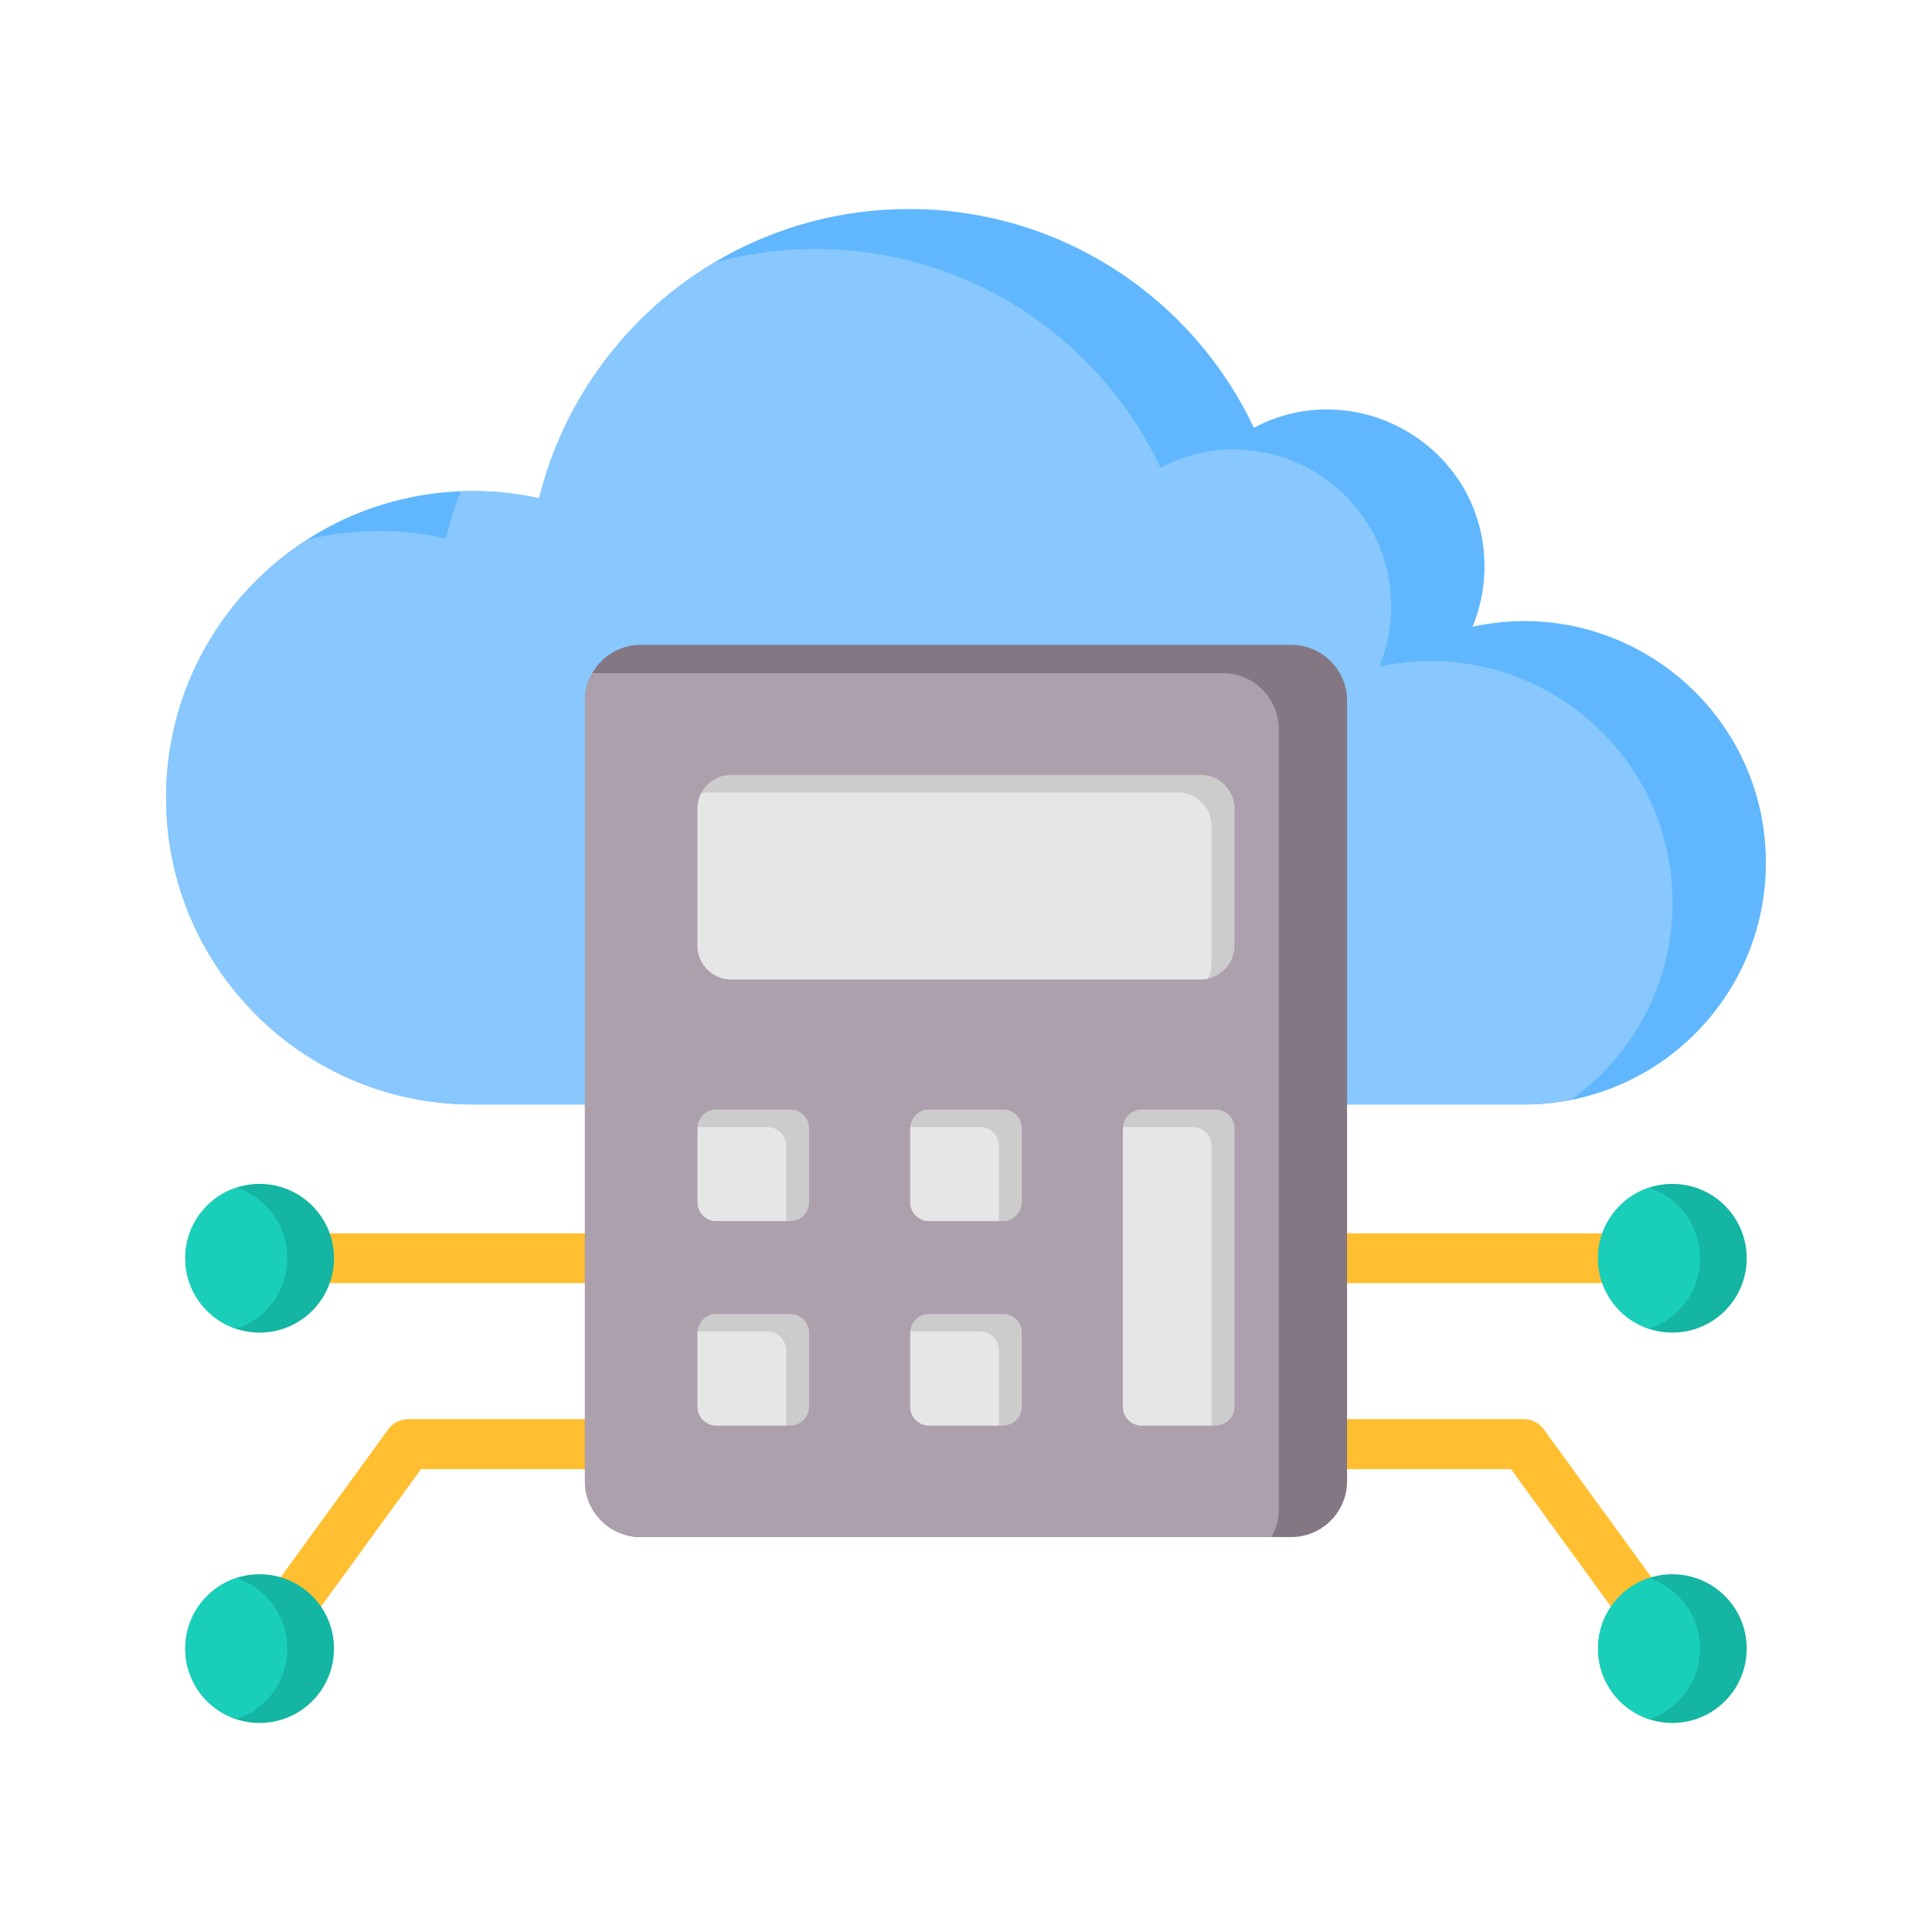
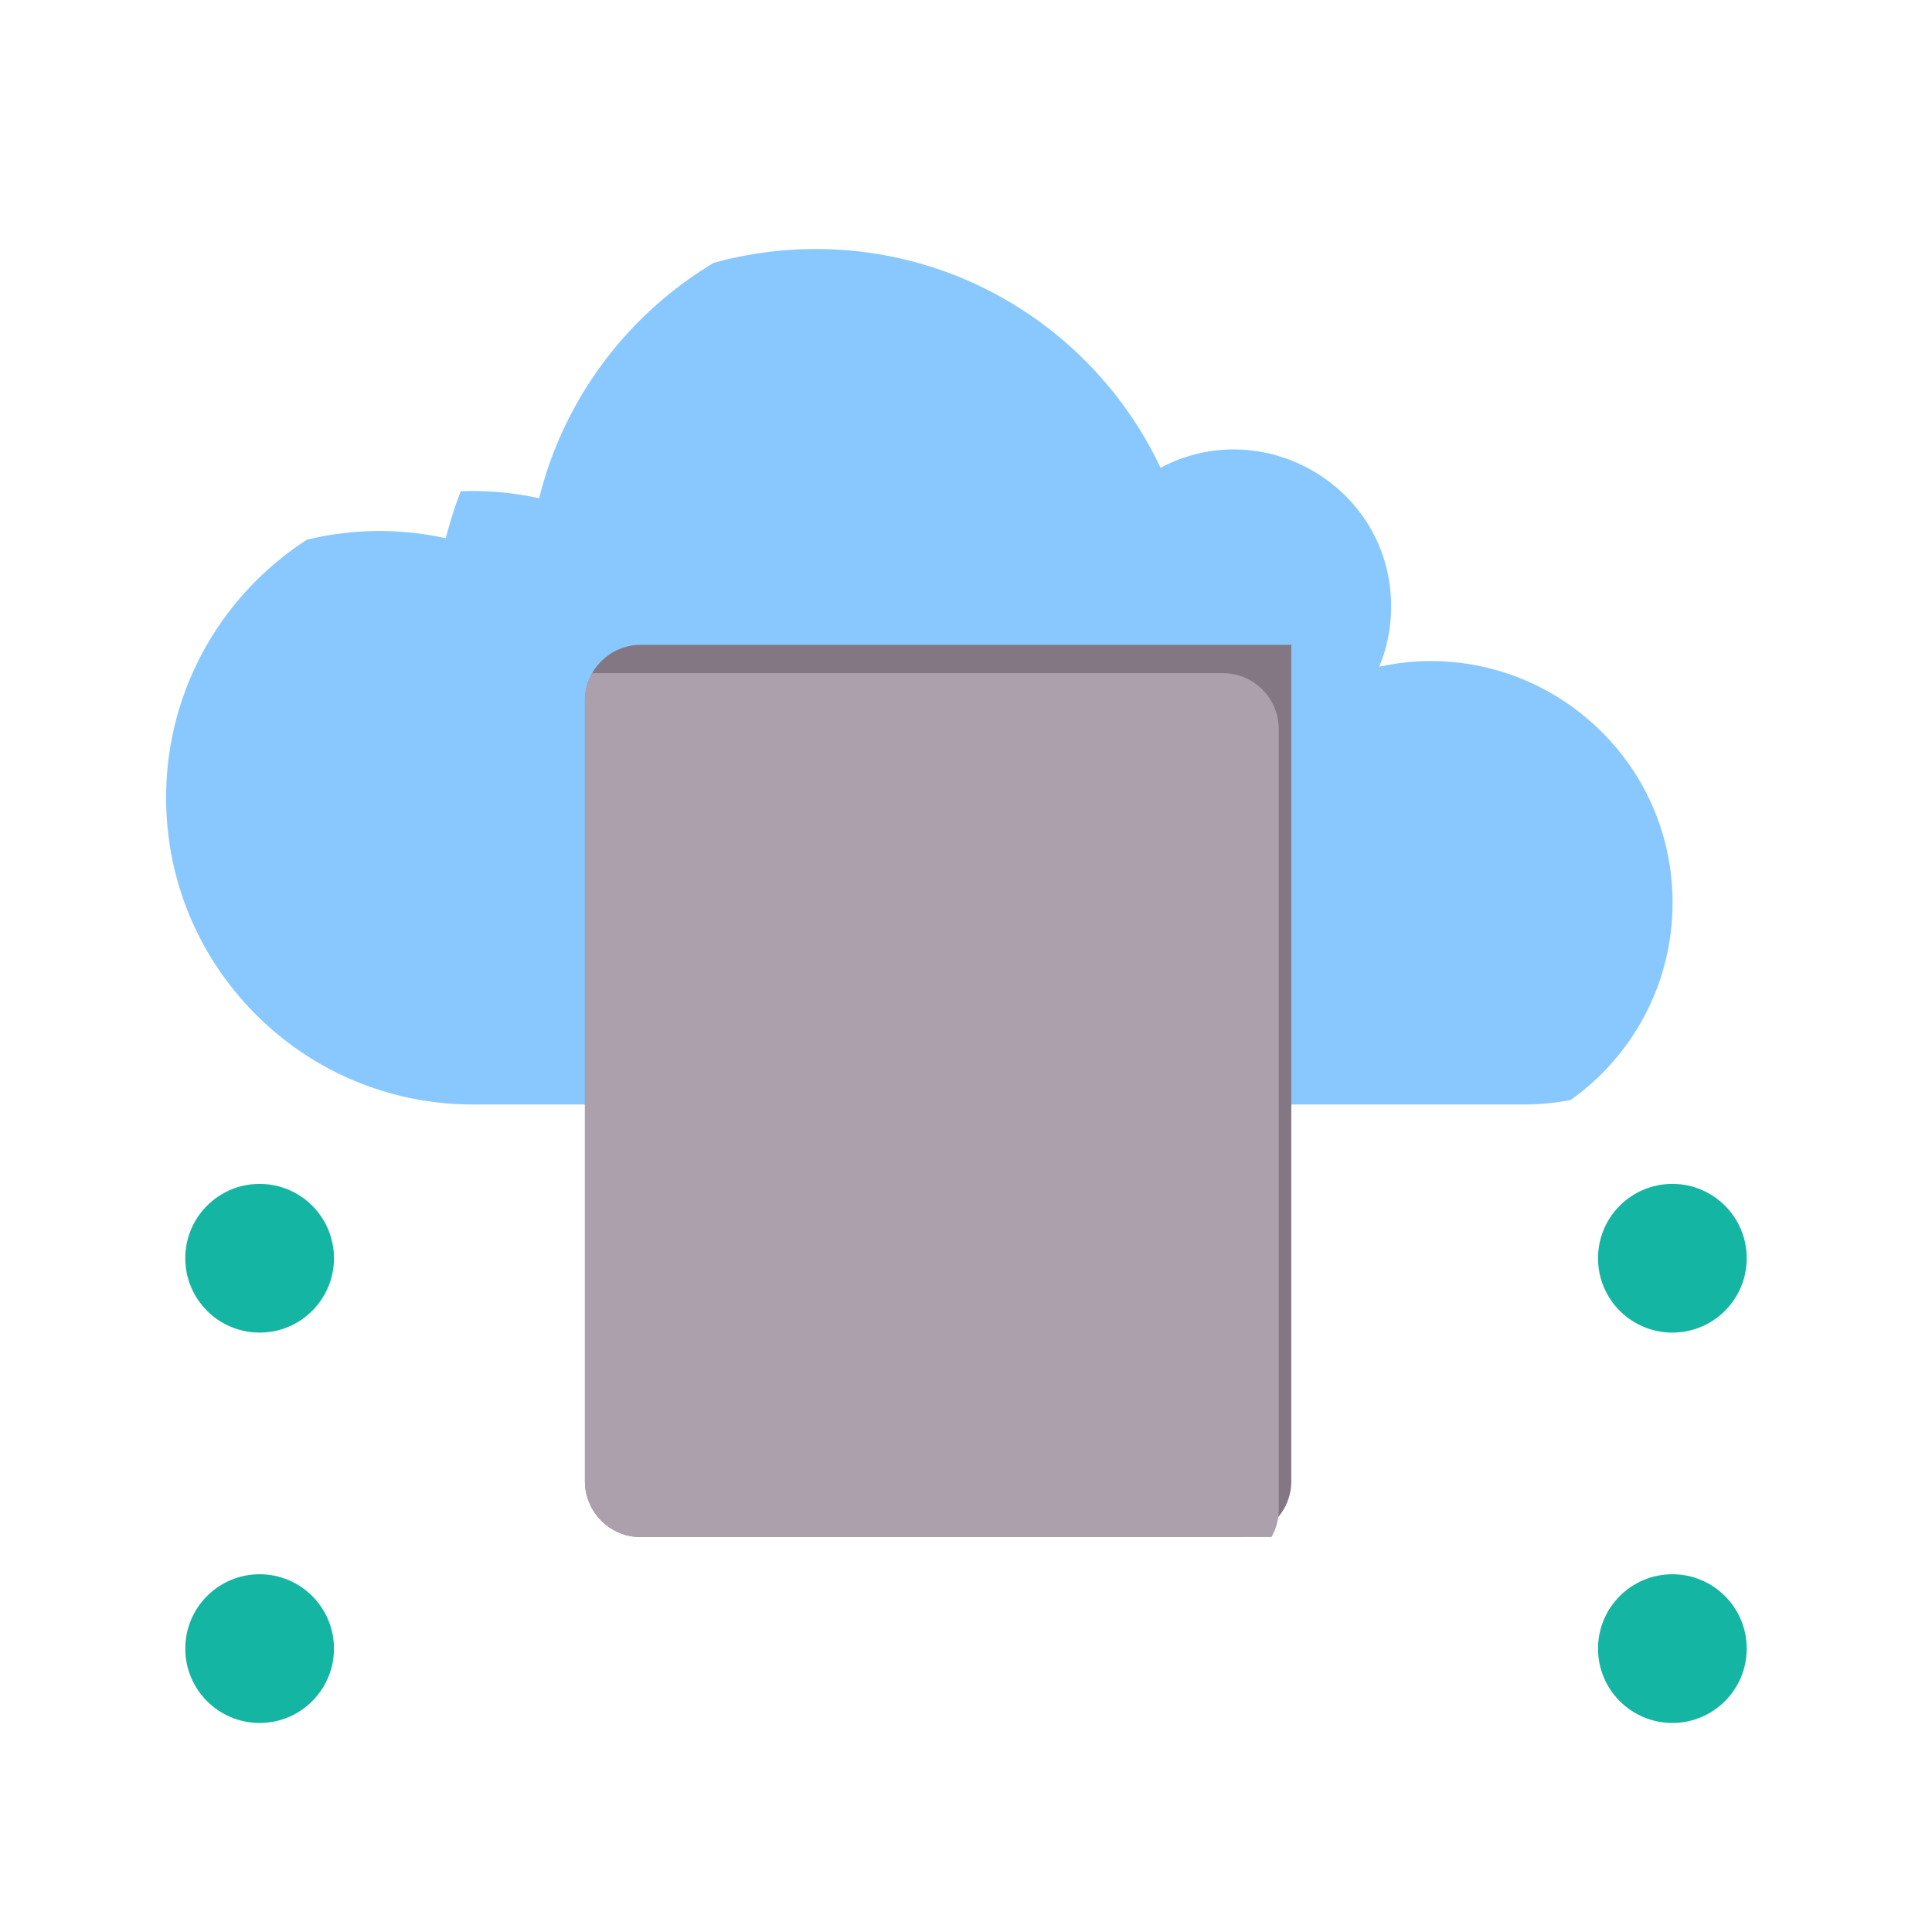
<svg xmlns="http://www.w3.org/2000/svg" version="1.1" width="512" height="512" x="0" y="0" viewBox="0 0 500 500" style="enable-background:new 0 0 512 512" xml:space="preserve" class="">
  <g>
    <g fill-rule="evenodd" clip-rule="evenodd">
-       <path fill="#ffbf31" d="M67.192 319.187h105.836v12.888H67.192zm365.616 12.888H326.972v-12.888h105.836zm-5.231 98.372-36.538-50.239h-59.257V367.27h62.539v.009a6.45 6.45 0 0 1 5.231 2.669l38.486 52.918zm-365.615-7.581 38.486-52.918a6.448 6.448 0 0 1 5.231-2.669v-.009h62.54v12.938h-59.257l-36.538 50.239z" opacity="1" data-original="#ffbf31" />
-       <path fill="#60b7fe" d="M122.368 127.082a79.67 79.67 0 0 1 17.162 1.866c10.638-42.981 49.459-74.847 95.728-74.847 39.441 0 73.468 23.156 89.244 56.611 26.721-14.187 59.675 5.04 59.675 35.919 0 5.514-1.1 10.771-3.09 15.566 38.888-8.478 75.922 21.058 75.922 61.099 0 34.54-28 62.539-62.539 62.539H122.368c-43.839 0-79.377-35.538-79.377-79.377 0-43.838 35.538-79.376 79.377-79.376z" opacity="1" data-original="#60b7fe" />
      <path fill="#88c8fe" d="M122.368 127.082a79.67 79.67 0 0 1 17.162 1.866c6.39-25.817 22.951-47.621 45.184-60.92a98.693 98.693 0 0 1 26.392-3.577c39.441 0 73.468 23.156 89.244 56.611 26.721-14.187 59.675 5.04 59.675 35.919 0 5.514-1.1 10.771-3.09 15.566 38.888-8.478 75.922 21.058 75.922 61.099 0 21.067-10.417 39.701-26.381 51.033a62.828 62.828 0 0 1-12.007 1.156H122.368c-43.839 0-79.377-35.538-79.377-79.377 0-28.032 14.531-52.671 36.472-66.792a79.546 79.546 0 0 1 18.754-2.234 79.67 79.67 0 0 1 17.162 1.866 97.941 97.941 0 0 1 3.866-12.15 82.973 82.973 0 0 1 3.123-.066z" opacity="1" data-original="#88c8fe" />
      <path fill="#14b5a2" d="M432.808 407.413c-10.627 0-19.243 8.616-19.243 19.243s8.615 19.243 19.243 19.243c10.627 0 19.243-8.615 19.243-19.243-.001-10.627-8.616-19.243-19.243-19.243zM67.192 306.389c10.627 0 19.243 8.615 19.243 19.243 0 10.627-8.615 19.243-19.243 19.243-10.627 0-19.243-8.615-19.243-19.243.001-10.628 8.616-19.243 19.243-19.243zm0 101.024c10.627 0 19.243 8.616 19.243 19.243s-8.615 19.243-19.243 19.243c-10.627 0-19.243-8.615-19.243-19.243.001-10.627 8.616-19.243 19.243-19.243zm365.616-101.024c-10.627 0-19.243 8.615-19.243 19.243 0 10.627 8.615 19.243 19.243 19.243 10.627 0 19.243-8.615 19.243-19.243-.001-10.628-8.616-19.243-19.243-19.243z" opacity="1" data-original="#14b5a2" />
-       <path fill="#19cfba" d="M426.77 408.381c-7.67 2.532-13.205 9.757-13.205 18.275s5.535 15.743 13.205 18.275c7.67-2.533 13.205-9.757 13.205-18.275s-5.535-15.743-13.205-18.275zM61.155 307.356c7.67 2.532 13.205 9.757 13.205 18.275s-5.535 15.743-13.205 18.275c-7.67-2.533-13.205-9.757-13.205-18.275s5.535-15.742 13.205-18.275zm0 101.025c7.67 2.532 13.205 9.757 13.205 18.275s-5.535 15.743-13.205 18.275c-7.67-2.533-13.205-9.757-13.205-18.275s5.535-15.743 13.205-18.275zm365.615-64.474c7.67-2.533 13.205-9.757 13.205-18.275s-5.535-15.743-13.205-18.275c-7.67 2.532-13.205 9.757-13.205 18.275s5.535 15.742 13.205 18.275z" opacity="1" data-original="#19cfba" class="" />
-       <path fill="#847784" d="M165.812 166.877h168.376c7.938 0 14.432 6.494 14.432 14.432V383.36c0 7.938-6.494 14.432-14.432 14.432H165.812c-7.938 0-14.432-6.494-14.432-14.432V181.309c0-7.938 6.494-14.432 14.432-14.432z" opacity="1" data-original="#847784" />
+       <path fill="#847784" d="M165.812 166.877h168.376V383.36c0 7.938-6.494 14.432-14.432 14.432H165.812c-7.938 0-14.432-6.494-14.432-14.432V181.309c0-7.938 6.494-14.432 14.432-14.432z" opacity="1" data-original="#847784" />
      <path fill="#ada0ad" d="M329.057 397.792H165.812c-7.938 0-14.432-6.494-14.432-14.432V181.309c0-2.576.685-5 1.88-7.1h163.245c7.938 0 14.432 6.494 14.432 14.432v202.051c.001 2.576-.684 5-1.88 7.1z" opacity="1" data-original="#ada0ad" />
-       <path fill="#cccccc" d="M185.371 287.145h19.162a4.866 4.866 0 0 1 4.851 4.852v19.161a4.865 4.865 0 0 1-4.851 4.851h-19.162a4.865 4.865 0 0 1-4.851-4.851v-19.161a4.866 4.866 0 0 1 4.851-4.852zm3.85-33.675H310.78c4.786 0 8.701-3.915 8.701-8.701v-35.516c0-4.786-3.915-8.701-8.701-8.701H189.221c-4.786 0-8.701 3.915-8.701 8.701v35.516c0 4.786 3.915 8.701 8.701 8.701zm130.259 91.445v19.161a4.865 4.865 0 0 1-4.851 4.851h-19.162a4.865 4.865 0 0 1-4.851-4.851v-72.08a4.865 4.865 0 0 1 4.851-4.851h19.162a4.865 4.865 0 0 1 4.851 4.851zm-79.061-57.77h19.162a4.865 4.865 0 0 1 4.851 4.852v19.161a4.865 4.865 0 0 1-4.851 4.851h-19.162a4.865 4.865 0 0 1-4.851-4.851v-19.161a4.866 4.866 0 0 1 4.851-4.852zm-55.048 52.918h19.162a4.866 4.866 0 0 1 4.851 4.852v19.161a4.865 4.865 0 0 1-4.851 4.851h-19.162a4.865 4.865 0 0 1-4.851-4.851v-19.161a4.866 4.866 0 0 1 4.851-4.852zm55.048 0h19.162a4.865 4.865 0 0 1 4.851 4.852v19.161a4.865 4.865 0 0 1-4.851 4.851h-19.162a4.865 4.865 0 0 1-4.851-4.851v-19.161a4.866 4.866 0 0 1 4.851-4.852z" opacity="1" data-original="#cccccc" />
-       <path fill="#e6e6e6" d="M203.444 316.009h-18.072a4.865 4.865 0 0 1-4.851-4.851v-19.161c0-.108.004-.216.011-.323h18.072a4.865 4.865 0 0 1 4.851 4.852v19.161a4.9 4.9 0 0 1-.011.322zm109.134-62.728a8.616 8.616 0 0 0 .972-3.984v-35.516c0-4.786-3.915-8.701-8.701-8.701H183.291a8.68 8.68 0 0 0-1.799.188 8.622 8.622 0 0 0-.972 3.984v35.516c0 4.786 3.915 8.701 8.701 8.701H310.78a8.537 8.537 0 0 0 1.798-.188zm.972 96.162v19.161c0 .109-.004.216-.011.323h-18.072a4.865 4.865 0 0 1-4.851-4.851v-72.08c0-.109.004-.216.011-.323h18.072a4.865 4.865 0 0 1 4.851 4.851zm-77.971-57.769h18.072a4.866 4.866 0 0 1 4.851 4.852v19.161c0 .108-.004.216-.011.323h-18.072a4.865 4.865 0 0 1-4.851-4.851v-19.161c0-.11.004-.218.011-.324zm-55.048 52.918h18.072a4.865 4.865 0 0 1 4.851 4.852v19.161c0 .109-.004.216-.011.323h-18.072a4.865 4.865 0 0 1-4.851-4.851v-19.161c0-.11.004-.218.011-.324zm55.048 0h18.072a4.866 4.866 0 0 1 4.851 4.852v19.161c0 .109-.004.216-.011.323h-18.072a4.865 4.865 0 0 1-4.851-4.851v-19.161c0-.11.004-.218.011-.324z" opacity="1" data-original="#e6e6e6" class="" />
    </g>
  </g>
</svg>